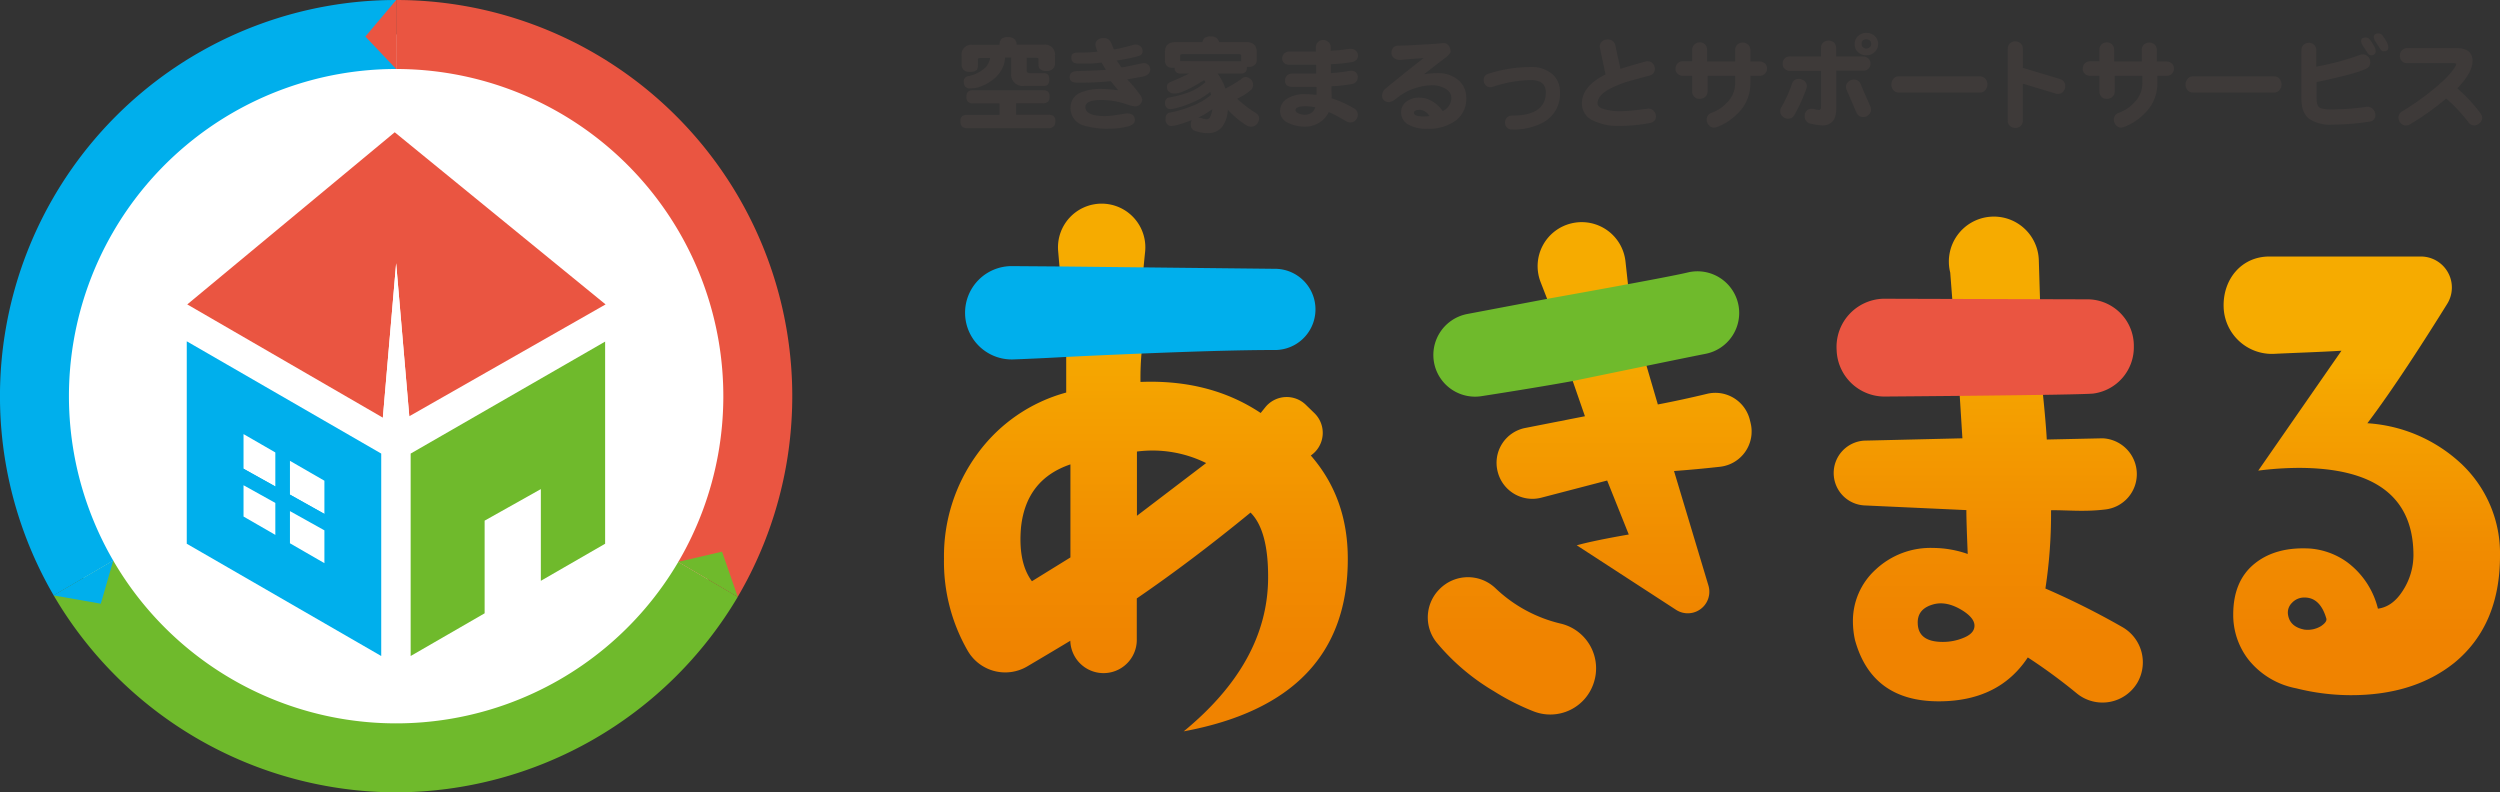
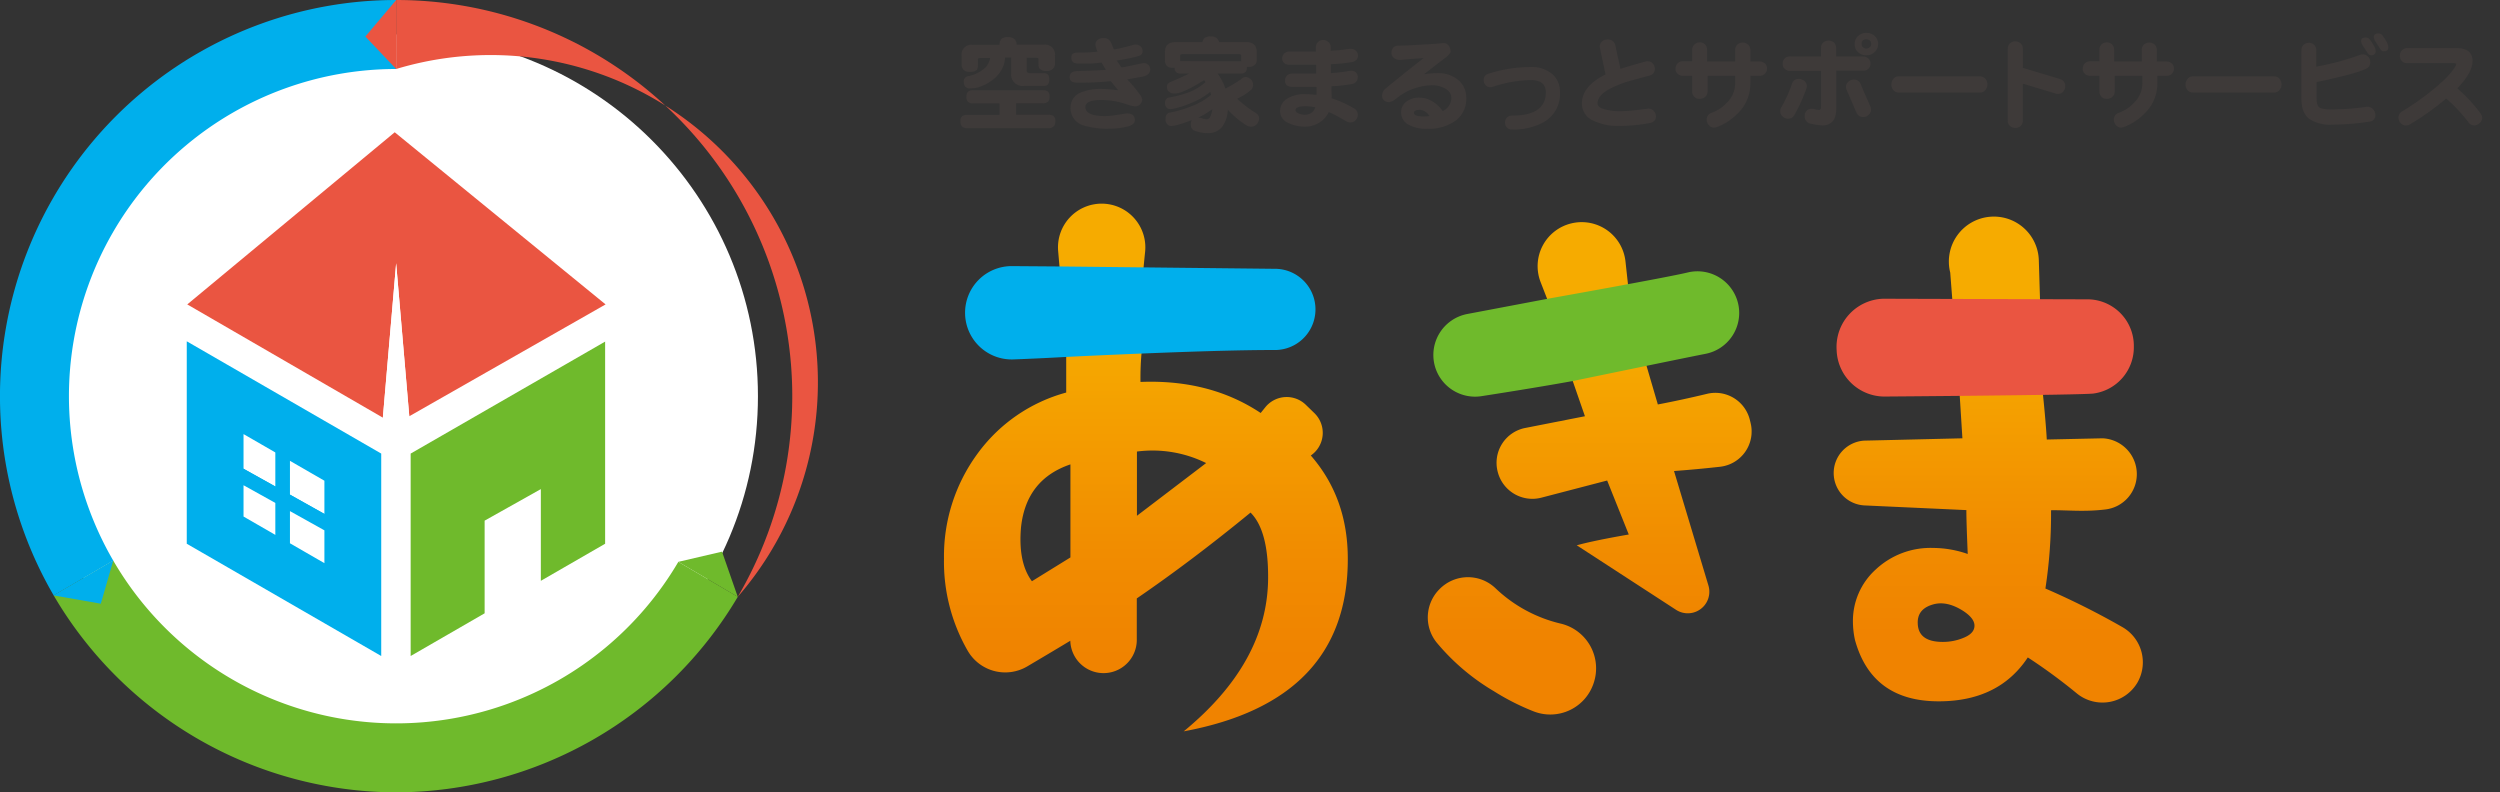
<svg xmlns="http://www.w3.org/2000/svg" xmlns:xlink="http://www.w3.org/1999/xlink" viewBox="0 0 492.75 156.17">
  <rect x="0" y="0" width="492.75" height="156.17" fill="#333333" stroke="none" />
  <defs>
    <style>.cls-1{fill:#fff;}.cls-2{fill:#3e3a39;}.cls-3{fill:url(#名称未設定グラデーション_89);}.cls-4{fill:url(#名称未設定グラデーション_89-2);}.cls-5{fill:url(#名称未設定グラデーション_89-3);}.cls-6{fill:url(#名称未設定グラデーション_89-4);}.cls-7{fill:#ea5541;}.cls-8{fill:#6fba2c;}.cls-9{fill:#00afec;}</style>
    <linearGradient id="名称未設定グラデーション_89" x1="225.88" y1="144.22" x2="225.88" y2="40.14" gradientUnits="userSpaceOnUse">
      <stop offset="0.14" stop-color="#f08300" />
      <stop offset="0.34" stop-color="#f18c00" />
      <stop offset="0.68" stop-color="#f5a500" />
      <stop offset="0.75" stop-color="#f6ab00" />
    </linearGradient>
    <linearGradient id="名称未設定グラデーション_89-2" x1="465.53" y1="137.03" x2="465.53" y2="50.55" xlink:href="#名称未設定グラデーション_89" />
    <linearGradient id="名称未設定グラデーション_89-3" x1="313.33" y1="140.84" x2="313.33" y2="43.81" xlink:href="#名称未設定グラデーション_89" />
    <linearGradient id="名称未設定グラデーション_89-4" x1="391.9" y1="138.49" x2="391.9" y2="42.73" xlink:href="#名称未設定グラデーション_89" />
  </defs>
  <g id="レイヤー_2" data-name="レイヤー 2">
    <g id="レイアウト">
      <circle class="cls-1" cx="78.08" cy="78.09" r="71.31" />
      <path class="cls-2" d="M205.58,17.79a1.42,1.42,0,0,1,1,.29,1.34,1.34,0,0,1,.29,1,1.41,1.41,0,0,1-.22.86,1.32,1.32,0,0,1-1.07.42h-5.3v2.26h6.35a1.71,1.71,0,0,1,1.07.29,1.27,1.27,0,0,1,.31,1,1.51,1.51,0,0,1-.27.93,1.38,1.38,0,0,1-1.11.43H190.69a1.58,1.58,0,0,1-1.05-.31,1.34,1.34,0,0,1-.33-1.05,1.24,1.24,0,0,1,.33-1,1.74,1.74,0,0,1,1.05-.27H197V20.37H191.8a1.33,1.33,0,0,1-1-.29,1.29,1.29,0,0,1-.31-1,1.28,1.28,0,0,1,.31-1,1.34,1.34,0,0,1,1-.29ZM199.87,7.65a1.29,1.29,0,0,1,.49,1v.16h5.38A1.94,1.94,0,0,1,207.93,11v1.44a1.36,1.36,0,0,1-.46,1.16,1.6,1.6,0,0,1-1.15.39,1.9,1.9,0,0,1-1.34-.39,1.2,1.2,0,0,1-.29-.91v-1c0-.21-.17-.31-.48-.31h-1.85v2.41a.56.56,0,0,0,.64.64h2.82c.64,0,1,.41,1,1.22s-.33,1.28-1,1.28h-3.93a2.27,2.27,0,0,1-2.58-2.58v-3h-1.22a5.44,5.44,0,0,1-.27,1.48,6.12,6.12,0,0,1-1.56,2.4,8.8,8.8,0,0,1-3.53,2,5.21,5.21,0,0,1-1.4.18A1.15,1.15,0,0,1,190.2,17a1.41,1.41,0,0,1-.23-.83,1,1,0,0,1,.72-1.13,6.93,6.93,0,0,0,3.63-1.82,4,4,0,0,0,.85-1.79h-2c-.29,0-.42.1-.42.31v1.13c0,.52-.12.85-.33,1a2,2,0,0,1-1.27.29,1.63,1.63,0,0,1-1.2-.37,1.49,1.49,0,0,1-.41-1.15V11a1.92,1.92,0,0,1,2.18-2.17H197V8.7a1.59,1.59,0,0,1,.45-1.07,1.74,1.74,0,0,1,1.18-.31A1.83,1.83,0,0,1,199.87,7.65Z" />
      <path class="cls-2" d="M225.77,14.94a4.72,4.72,0,0,1-1.05.25l-2.53.46c.65.7,1.19,1.31,1.6,1.83l.81,1.05a2.58,2.58,0,0,1,.53,1,1.5,1.5,0,0,1-.39,1,1.24,1.24,0,0,1-1,.43,4.55,4.55,0,0,1-1.15-.24l-1.18-.37a15.43,15.43,0,0,0-4.35-.64c-2.1,0-3.13.47-3.13,1.38,0,1.19,1.3,1.79,3.9,1.79a16.44,16.44,0,0,0,2.53-.27c1.14-.16,1.71-.26,1.71-.26,1.08,0,1.61.45,1.61,1.31,0,.58-.45,1-1.32,1.24a13.68,13.68,0,0,1-3.63.46,16.29,16.29,0,0,1-5.05-.6A3.57,3.57,0,0,1,211,21.15a3.18,3.18,0,0,1,2.25-3,9.93,9.93,0,0,1,3.73-.62,28.08,28.08,0,0,1,3.42.27L218.93,16c-2.13.2-3.92.29-5.4.29-.54,0-1,0-1.45,0-.84-.05-1.25-.42-1.25-1.1s.43-1.13,1.34-1.17,2.92-.06,5.81-.25l-.87-1.44c-.7.1-1.4.16-2.12.2-.53,0-1.05,0-1.59,0-.78,0-1.05,0-.82,0-1,0-1.42-.39-1.42-1.17s.45-1,1.38-1a35.1,35.1,0,0,0,3.77-.17L216,9.3a1.57,1.57,0,0,1-.08-.52,1.14,1.14,0,0,1,.45-.93,1.86,1.86,0,0,1,1.14-.35,1.53,1.53,0,0,1,1.52,1c.09.17.25.6.52,1.26.91-.16,2.12-.45,3.61-.84a1.79,1.79,0,0,1,.68-.13,1.39,1.39,0,0,1,1,.39,1.3,1.3,0,0,1,.37.87.94.94,0,0,1-.6.93,16.93,16.93,0,0,1-1.73.45c-1.08.23-2,.39-2.79.5l.95,1.36c.91-.13,2.19-.4,3.86-.77a2.61,2.61,0,0,1,.55-.08,1.18,1.18,0,0,1,.91.37,1.26,1.26,0,0,1-.62,2.1Z" />
      <path class="cls-2" d="M239.8,7.5a1.51,1.51,0,0,1,.48.79h5.32c1.4,0,2.1.68,2.1,2v1.44a1.2,1.2,0,0,1-.41,1.07,1.5,1.5,0,0,1-1.12.39,2.49,2.49,0,0,1-.41,0v.09a1.45,1.45,0,0,1-.2.82,1.22,1.22,0,0,1-1,.39H240A13,13,0,0,1,241.37,17a1.77,1.77,0,0,0,.17.46c.86-.46,1.71-.93,2.51-1.46a3,3,0,0,1,.52-.33,1.35,1.35,0,0,1,.88-.5,1.39,1.39,0,0,1,.91.33,1.37,1.37,0,0,1,.62,1.22,1.69,1.69,0,0,1-.25.86,11.36,11.36,0,0,1-2.9,1.88,24.76,24.76,0,0,0,3.79,2.88,1.2,1.2,0,0,1,.55,1.06,1.82,1.82,0,0,1-.39,1,1.51,1.51,0,0,1-1.05.57,2,2,0,0,1-1.28-.41A17.49,17.49,0,0,1,242,21.62a6.1,6.1,0,0,1-1,3.22,3.44,3.44,0,0,1-2.91,1.4,7,7,0,0,1-2.82-.56,1.22,1.22,0,0,1-.56-1,2.57,2.57,0,0,1,.15-1c-.74.31-1.47.55-2.21.78a7.94,7.94,0,0,1-1.71.37,1,1,0,0,1-.91-.39,1.34,1.34,0,0,1-.3-1c0-.66.22-1.05.72-1.22a23.93,23.93,0,0,0,5.25-1.64,13,13,0,0,0,3-1.88c0-.19-.1-.37-.16-.58a17.36,17.36,0,0,1-2.08,1.4,21.94,21.94,0,0,1-4.21,1.67,6.9,6.9,0,0,1-1.48.31c-.44,0-.72-.1-.85-.33a1.13,1.13,0,0,1-.29-.88,1,1,0,0,1,.64-1.05A21,21,0,0,0,234.8,18a12,12,0,0,0,2.8-1.79c-.08-.14-.17-.29-.25-.41-.23.14-.45.27-.68.39A23.11,23.11,0,0,1,233.25,18a4.28,4.28,0,0,1-1.9.43,1.47,1.47,0,0,1-1.09-.5A1.44,1.44,0,0,1,230,17c0-.31.23-.58.64-.81,1.49-.62,2.74-1.19,3.73-1.69h-1.65a1.17,1.17,0,0,1-.9-.29,1,1,0,0,1-.29-.86,3,3,0,0,1-.41,0A1.51,1.51,0,0,1,230,13a1.42,1.42,0,0,1-.39-1.1v-1.6c0-1.34.7-2,2.1-2H237a1.47,1.47,0,0,1,.43-.81,1.92,1.92,0,0,1,1.22-.31A1.84,1.84,0,0,1,239.8,7.5Zm4.85,4.58V11c0-.21-.17-.33-.5-.33H233c-.26,0-.39.12-.39.33v1.05Zm-7.19,10.43c-.44.25-.85.45-1.26.64l.7.16a3.83,3.83,0,0,0,.91.21.78.78,0,0,0,.74-.54,4.13,4.13,0,0,0,.39-1.46C238.49,21.85,238,22.18,237.46,22.51Z" />
      <path class="cls-2" d="M267.22,23.64a1.21,1.21,0,0,1-1,.48,1.58,1.58,0,0,1-.91-.23,32.1,32.1,0,0,0-3.4-1.81,4.91,4.91,0,0,1-2,2.16,5.17,5.17,0,0,1-2.62.72,7.28,7.28,0,0,1-3.42-.76A2.5,2.5,0,0,1,252.31,22a2.86,2.86,0,0,1,1.34-2.53,6.45,6.45,0,0,1,3.69-.91,18,18,0,0,1,2.15.15c0-.38,0-.91,0-1.59-.38,0-.73,0-1,0-.9,0-2.14,0-3.75,0-1,0-1.46-.41-1.46-1.24a1.35,1.35,0,0,1,.39-1,1.55,1.55,0,0,1,1.11-.37c1.57,0,2.81,0,3.71,0h.93l0-1.75c-.82,0-1.48,0-1.94,0-.68,0-1.77,0-3.3,0a1.48,1.48,0,0,1-1.09-.35,1.15,1.15,0,0,1-.37-.85,1.44,1.44,0,0,1,.39-1,1.48,1.48,0,0,1,1.12-.39l3.25,0c.44,0,1.05,0,1.88,0,0-.35,0-.62,0-.8a1.44,1.44,0,0,1,.47-1.14,1.5,1.5,0,0,1,1-.35,1.52,1.52,0,0,1,1,.4,1.41,1.41,0,0,1,.46,1.09V10a30.61,30.61,0,0,0,3.61-.37,2.21,2.21,0,0,1,.37,0,1.48,1.48,0,0,1,1,.39,1.36,1.36,0,0,1,.39.9c0,.73-.41,1.16-1.22,1.32a31.7,31.7,0,0,1-4.12.42l0,1.75a31.28,31.28,0,0,0,3.49-.41,2.42,2.42,0,0,1,.47-.05,1.4,1.4,0,0,1,1,.35,1.37,1.37,0,0,1-.85,2.27,29,29,0,0,1-4,.43c0,1.12.05,1.9.05,2.38a20.78,20.78,0,0,1,4.41,2,1.4,1.4,0,0,1,.74,1.23A1.6,1.6,0,0,1,267.22,23.64Zm-9.88-2.7c-1.36,0-2,.27-2,.81,0,.2.17.39.5.55a3,3,0,0,0,1.46.31,2,2,0,0,0,1.94-1.46A10.81,10.81,0,0,0,257.34,20.94Z" />
      <path class="cls-2" d="M286.92,23.77a9,9,0,0,1-5.63,1.61,6.94,6.94,0,0,1-3.81-.89,2.69,2.69,0,0,1-1.32-2.37,2.53,2.53,0,0,1,.93-2,4,4,0,0,1,2.76-.87,5,5,0,0,1,2.64.83,6.53,6.53,0,0,1,1.87,1.83,3,3,0,0,0,1.71-2.66,2.12,2.12,0,0,0-1.19-1.77,5,5,0,0,0-2.64-.68,11.09,11.09,0,0,0-3.18.54,10.71,10.71,0,0,0-3.23,1.6c-.62.48-1,.75-1.05.79a2,2,0,0,1-1,.39,1.34,1.34,0,0,1-1-.35,1.13,1.13,0,0,1-.37-.87,1.77,1.77,0,0,1,.72-1.46c1.32-1.11,3.79-3.11,7.46-6-3.24.25-4.78.37-4.62.37a1.74,1.74,0,0,1-1.24-.41,1.16,1.16,0,0,1-.47-1,1.48,1.48,0,0,1,.41-1.07A1.39,1.39,0,0,1,275.75,9c.74,0,2.18-.07,4.32-.19s3.57-.23,4.27-.31a1.27,1.27,0,0,1,1.14.43,1.94,1.94,0,0,1,.43,1.28c0,.31-.62.91-1.82,1.77-.82.62-1.95,1.51-3.42,2.66a17.2,17.2,0,0,1,2.85-.22,6.06,6.06,0,0,1,3.58,1.11A4.44,4.44,0,0,1,289,19.27,5.33,5.33,0,0,1,286.92,23.77Zm-7-2.13c-.82,0-1.24.21-1.24.62s.64.7,1.92.7a5.77,5.77,0,0,0,1.13-.1A2.52,2.52,0,0,0,280,21.64Z" />
      <path class="cls-2" d="M304.39,24A12.08,12.08,0,0,1,298,25.52a1.32,1.32,0,0,1-1-.39,1.41,1.41,0,0,1-.36-1,1.31,1.31,0,0,1,.36-.93,1.27,1.27,0,0,1,1-.41c4.46,0,6.68-1.53,6.68-4.6,0-1.61-1-2.41-3-2.41a25.23,25.23,0,0,0-7.5,1.34,1.86,1.86,0,0,1-.45.06,1.11,1.11,0,0,1-.93-.41,1.47,1.47,0,0,1-.37-1,1.24,1.24,0,0,1,1-1.26,27.85,27.85,0,0,1,8.3-1.3,6.34,6.34,0,0,1,4.13,1.3,4.6,4.6,0,0,1,1.61,3.67A6.36,6.36,0,0,1,304.39,24Z" />
      <path class="cls-2" d="M325.11,24.26a32.9,32.9,0,0,1-6.11.56,10.86,10.86,0,0,1-4.86-1,3.65,3.65,0,0,1-2.35-3.42c0-2.27,1.55-4.17,4.66-5.73l-1.09-5.14a.83.83,0,0,1-.05-.35,1.39,1.39,0,0,1,.44-1,1.55,1.55,0,0,1,1-.39A1.46,1.46,0,0,1,318.39,9l1,4.57q.8-.27,4.9-1.44a1.91,1.91,0,0,1,.43-.06,1.45,1.45,0,0,1,1.06.45,1.7,1.7,0,0,1,.39,1,1.33,1.33,0,0,1-1.07,1.38l-3.69,1a21.87,21.87,0,0,0-4.4,1.76c-1.44.84-2.14,1.75-2.14,2.74,0,.55.58,1,1.77,1.23a11.22,11.22,0,0,0,2.75.29,27.16,27.16,0,0,0,3.5-.27l2-.24a1.37,1.37,0,0,1,1.09.49,1.71,1.71,0,0,1,.41,1.11C326.34,23.69,325.93,24.1,325.11,24.26Z" />
      <path class="cls-2" d="M347.86,14.53a1.41,1.41,0,0,1-1.09.41H345v1.57a8.11,8.11,0,0,1-2.51,5.86,11.15,11.15,0,0,1-4.1,2.68,2.14,2.14,0,0,1-.56.1,1.32,1.32,0,0,1-1.05-.52,1.58,1.58,0,0,1-.39-1.13,1.38,1.38,0,0,1,1-1.28,7.43,7.43,0,0,0,2.92-1.92A5.34,5.34,0,0,0,342,16.51V14.94h-5.44V18a1.35,1.35,0,0,1-.51,1.13,1.62,1.62,0,0,1-1.1.35,1.23,1.23,0,0,1-1-.41,1.35,1.35,0,0,1-.42-1.07V14.94h-1.79a1.46,1.46,0,0,1-1.13-.45,1.2,1.2,0,0,1-.35-1,1.4,1.4,0,0,1,.39-1,1.42,1.42,0,0,1,1.09-.41h1.79V9.83A1.43,1.43,0,0,1,334,8.74,1.53,1.53,0,0,1,335,8.35a1.48,1.48,0,0,1,1,.35,1.5,1.5,0,0,1,.47,1.13v2.29H342V9.87a1.39,1.39,0,0,1,.46-1.11,1.6,1.6,0,0,1,1.07-.37,1.55,1.55,0,0,1,1,.39A1.42,1.42,0,0,1,345,9.87v2.25h1.8a1.6,1.6,0,0,1,1.13.45,1.37,1.37,0,0,1,.35,1A1.42,1.42,0,0,1,347.86,14.53Z" />
      <path class="cls-2" d="M353.69,22.63a1.34,1.34,0,0,1-1.24.77,1.56,1.56,0,0,1-1.09-.44,1.32,1.32,0,0,1-.48-1.05,1.54,1.54,0,0,1,.23-.78,26.25,26.25,0,0,0,2.08-4.58,1.35,1.35,0,0,1,1.36-1,1.68,1.68,0,0,1,1.1.42,1.32,1.32,0,0,1,.47,1,1.78,1.78,0,0,1-.1.55A31.25,31.25,0,0,1,353.69,22.63Zm14.61-9.11a1.38,1.38,0,0,1-1.09.41h-5.28v7.45c0,2.22-.92,3.34-2.78,3.34a12.59,12.59,0,0,1-2.27-.35,1.41,1.41,0,0,1-1.17-1.55,1.35,1.35,0,0,1,.39-1,1.4,1.4,0,0,1,1-.39,4.07,4.07,0,0,1,.72.12,4,4,0,0,0,.7.13c.27,0,.41-.23.41-.71v-7h-6.08a1.46,1.46,0,0,1-1.13-.45,1.23,1.23,0,0,1-.35-1,1.4,1.4,0,0,1,.39-1,1.46,1.46,0,0,1,1.09-.41h6.08V9.46a1.39,1.39,0,0,1,.46-1.11A1.6,1.6,0,0,1,360.47,8a1.55,1.55,0,0,1,1,.39,1.42,1.42,0,0,1,.43,1.09v1.65h5.28a1.57,1.57,0,0,1,1.13.45,1.38,1.38,0,0,1,.36,1A1.42,1.42,0,0,1,368.3,13.52Zm.48,8.1a1.3,1.3,0,0,1-.46,1,1.38,1.38,0,0,1-1,.44,1.36,1.36,0,0,1-1.42-.89c-.45-1-1.07-2.49-1.89-4.37a1.36,1.36,0,0,1,.33-1.71,1.52,1.52,0,0,1,1.09-.41,1.37,1.37,0,0,1,1.3.88q.73,1.74,1.91,4.39A1.89,1.89,0,0,1,368.78,21.62Zm.7-11.35a2.31,2.31,0,0,1-1.59.63,2.36,2.36,0,0,1-1.65-.61,2,2,0,0,1-.68-1.57,2.07,2.07,0,0,1,.66-1.61,2.26,2.26,0,0,1,1.67-.62,2.33,2.33,0,0,1,1.63.62,2.08,2.08,0,0,1,.66,1.57A2.1,2.1,0,0,1,369.48,10.27ZM368.55,8a1,1,0,0,0-.68-.25c-.64,0-.95.31-.95.91a.76.76,0,0,0,.29.66.93.93,0,0,0,.66.25,1,1,0,0,0,.66-.27.85.85,0,0,0,.29-.66A.88.88,0,0,0,368.55,8Z" />
      <path class="cls-2" d="M391.34,17.71a1.3,1.3,0,0,1-1.11.53H374.3a1.38,1.38,0,0,1-1.14-.51,1.6,1.6,0,0,1-.37-1.05,1.76,1.76,0,0,1,.39-1.12,1.32,1.32,0,0,1,1.12-.51h15.93a1.4,1.4,0,0,1,1.11.51,1.71,1.71,0,0,1,0,2.15Z" />
      <path class="cls-2" d="M406.7,18a1.32,1.32,0,0,1-1,.51,1.85,1.85,0,0,1-.58-.08l-6.41-1.94v7.24a1.47,1.47,0,0,1-.47,1.13,1.61,1.61,0,0,1-1.1.35,1.54,1.54,0,0,1-1-.41,1.37,1.37,0,0,1-.41-1.07V9.65a1.42,1.42,0,0,1,1.57-1.49,1.69,1.69,0,0,1,1,.42,1.41,1.41,0,0,1,.41,1.07v3.73l7.3,2.2a1.38,1.38,0,0,1,1.05,1.36A1.63,1.63,0,0,1,406.7,18Z" />
      <path class="cls-2" d="M428.09,14.53a1.41,1.41,0,0,1-1.09.41h-1.79v1.57a8.12,8.12,0,0,1-2.52,5.86,11.15,11.15,0,0,1-4.1,2.68,2.07,2.07,0,0,1-.56.1,1.32,1.32,0,0,1-1-.52,1.58,1.58,0,0,1-.39-1.13,1.38,1.38,0,0,1,1-1.28,7.53,7.53,0,0,0,2.93-1.92,5.38,5.38,0,0,0,1.69-3.79V14.94h-5.45V18a1.35,1.35,0,0,1-.51,1.13,1.61,1.61,0,0,1-1.09.35,1.27,1.27,0,0,1-1-.41,1.34,1.34,0,0,1-.41-1.07V14.94H412a1.46,1.46,0,0,1-1.13-.45,1.23,1.23,0,0,1-.35-1,1.4,1.4,0,0,1,.39-1,1.42,1.42,0,0,1,1.09-.41h1.8V9.83a1.42,1.42,0,0,1,.43-1.09,1.57,1.57,0,0,1,1-.39,1.48,1.48,0,0,1,1,.35,1.5,1.5,0,0,1,.47,1.13v2.29h5.45V9.87a1.39,1.39,0,0,1,.45-1.11,1.6,1.6,0,0,1,1.07-.37,1.55,1.55,0,0,1,1,.39,1.43,1.43,0,0,1,.44,1.09v2.25H427a1.6,1.6,0,0,1,1.13.45,1.37,1.37,0,0,1,.35,1A1.42,1.42,0,0,1,428.09,14.53Z" />
      <path class="cls-2" d="M449.32,17.71a1.33,1.33,0,0,1-1.11.53H432.27a1.38,1.38,0,0,1-1.13-.51,1.55,1.55,0,0,1-.37-1.05,1.7,1.7,0,0,1,.39-1.12,1.32,1.32,0,0,1,1.11-.51h15.94a1.43,1.43,0,0,1,1.11.51,1.75,1.75,0,0,1,0,2.15Z" />
      <path class="cls-2" d="M467.91,23.52a1.34,1.34,0,0,1-1,.47,48.65,48.65,0,0,1-7.17.58,7.58,7.58,0,0,1-4.46-1.05c-1.11-.78-1.67-2.14-1.67-4V9.92a1.44,1.44,0,0,1,.44-1.1,1.56,1.56,0,0,1,1-.39,1.48,1.48,0,0,1,1,.35,1.43,1.43,0,0,1,.49,1.14v3.21A51.88,51.88,0,0,0,465,10.88a1.71,1.71,0,0,1,.83-.16,1.38,1.38,0,0,1,1,.54,1.62,1.62,0,0,1,.35,1.07,1.33,1.33,0,0,1-.85,1.23c-1.4.68-4.66,1.55-9.73,2.62v3.3c0,1,.25,1.59.79,1.83a6.52,6.52,0,0,0,2.35.25,46.09,46.09,0,0,0,6.72-.51,1.49,1.49,0,0,1,1.21.41,1.75,1.75,0,0,1,.52,1.09A1.42,1.42,0,0,1,467.91,23.52ZM468,10.7a.89.89,0,0,1-.55.2.86.86,0,0,1-.79-.43c-.18-.29-.49-.76-.93-1.44a1.69,1.69,0,0,1-.35-.91c0-.49.31-.74.93-.74a1.07,1.07,0,0,1,.79.41,9.62,9.62,0,0,1,1,1.63,2.24,2.24,0,0,1,.14.76A.67.67,0,0,1,468,10.7Zm1.94-.6a.83.83,0,0,1-.78-.43l-.93-1.45a1.61,1.61,0,0,1-.35-.9c0-.5.31-.74.93-.74a1.06,1.06,0,0,1,.78.41,9.24,9.24,0,0,1,1,1.63,2.19,2.19,0,0,1,.14.76C470.73,9.87,470.45,10.1,469.91,10.1Z" />
      <path class="cls-2" d="M488.77,24.24a1.82,1.82,0,0,1-1,.48,1.4,1.4,0,0,1-1.28-.68,31.15,31.15,0,0,0-4.35-4.62A52.48,52.48,0,0,1,475,24.51a1.68,1.68,0,0,1-.83.23,1.36,1.36,0,0,1-1-.48,1.59,1.59,0,0,1-.43-1.09,1.43,1.43,0,0,1,.76-1.24,51.46,51.46,0,0,0,5.48-3.81c2.6-2.06,4.27-3.75,5-5.09a.88.88,0,0,0,.13-.39c0-.13-.17-.19-.5-.19H474.5a1.33,1.33,0,0,1-1.11-.45,1.43,1.43,0,0,1-.37-1.08,1.46,1.46,0,0,1,.39-1,1.4,1.4,0,0,1,1.09-.43h9.75c2.06,0,3.09.87,3.09,2.56,0,1.48-1,3.28-3,5.36a31.73,31.73,0,0,1,4.62,5,1.84,1.84,0,0,1,.29.84A1.44,1.44,0,0,1,488.77,24.24Z" />
      <path class="cls-3" d="M258.36,89.78a5.41,5.41,0,0,0,.72-8.34l-1.68-1.63a5.41,5.41,0,0,0-8,.45l-.92,1.14q-10-6.66-23.69-6.12a56.73,56.73,0,0,1,.26-6.26l.27-15.44c.11-1.26.24-2.58.38-3.93a8.61,8.61,0,0,0-8.44-9.51h0a8.61,8.61,0,0,0-8.7,9.34l.26,3,1.33,17.83v7.06a32,32,0,0,0-17.57,12.17,34.11,34.11,0,0,0-6.52,20.57,35.12,35.12,0,0,0,4.69,18.18,8.54,8.54,0,0,0,11.7,3.07q4.88-2.88,8.51-5.07a6.55,6.55,0,0,0,13.1-.34v-8q10.86-7.44,22.42-16.92,3.6,3.59,3.46,13.3-.27,16.38-16.63,29.82,32.34-6,32.34-33.94Q265.68,98.17,258.36,89.78Zm-57.1,14q1.06-9.32,9.72-12.25v18.34l-7.59,4.69Q200.6,110.81,201.26,103.76Zm22.83-2.12V89a23.83,23.83,0,0,1,13.64,2.27Z" />
-       <path class="cls-4" d="M492.75,109.55q0,13.61-8.89,21-8,6.47-20.48,6.47a44.28,44.28,0,0,1-10.78-1.35,15.82,15.82,0,0,1-9.43-5.66,14.33,14.33,0,0,1-3-8.89q0-6.6,4.18-10t11-3a14.46,14.46,0,0,1,7.28,2.69,16.2,16.2,0,0,1,6.06,9.16c2-.27,3.64-1.5,5-3.7a12.94,12.94,0,0,0,2-6.81q0-17.23-22.64-17.24a64.45,64.45,0,0,0-7.95.54L461.5,69.13c-4.73.28-9.15.41-13.22.61a9.51,9.51,0,0,1-10-9.18h0c-.19-5.48,3.49-10,9-10h29.87a6.11,6.11,0,0,1,5.19,9.34c-4.42,7.11-10.63,16.79-15.73,23.52a29.87,29.87,0,0,1,18.33,7.82A24.26,24.26,0,0,1,492.75,109.55Zm-34.22,12.39c-.81-2.78-2.24-4.17-4.31-4.17a3.29,3.29,0,0,0-2.49,1.07,2.65,2.65,0,0,0-.74,2.43c.27,1.53,1.34,2.47,3.23,2.83a5.07,5.07,0,0,0,3.23-.68C458.26,122.88,458.62,122.39,458.53,121.94Z" />
      <path class="cls-5" d="M314.09,134.7h0a9,9,0,0,1-11.74,5.54,46.79,46.79,0,0,1-7.9-4,43.22,43.22,0,0,1-11.29-9.6,7.88,7.88,0,0,1,.55-10.5h0a7.85,7.85,0,0,1,11.06-.19,27.91,27.91,0,0,0,13,7A9.06,9.06,0,0,1,314.09,134.7ZM339,92q-4.45.5-9.05.84l6.78,22.56a4.25,4.25,0,0,1-6.39,4.79l-19.56-12.71q3.33-.93,10.25-2.13l-4.26-10.64-13,3.39A7.05,7.05,0,0,1,295.2,93h0a7,7,0,0,1,5.48-8.66l11.71-2.3L310,75.14l-5.06-16.23-1.27-3.27A8.67,8.67,0,0,1,309.83,44h0a8.68,8.68,0,0,1,10.55,7.51l.53,4.84L324.5,72l2.26,7.72c3.26-.62,6.47-1.32,9.63-2.08a7,7,0,0,1,8.5,5.1l.14.57A7,7,0,0,1,339,92Z" />
      <path class="cls-6" d="M421.24,134.62h0a8,8,0,0,1-11.84,2.1,108.17,108.17,0,0,0-9.72-7.14q-5.71,8.65-17.56,8.65-13.19,0-16.51-12.11a17.56,17.56,0,0,1-.4-3.6,13.66,13.66,0,0,1,4.46-10.24A15.81,15.81,0,0,1,381.05,108a20.9,20.9,0,0,1,6.79,1.19c-.18-4.25-.27-7.14-.27-8.65l-20.05-.92a6.39,6.39,0,0,1-6.1-6.31h0a6.4,6.4,0,0,1,6-6.46l19.37-.46-.54-8.6-1.86-24.07a8.86,8.86,0,0,1,7.88-11h0a8.86,8.86,0,0,1,9.58,8.55l.24,7.86.53,18.22c.35,3.2.71,7.42.8,9.28l11-.24a7.06,7.06,0,0,1,6.74,6.77h0a7,7,0,0,1-6.24,7.26c-4.19.51-7.73.09-10.66.15A97,97,0,0,1,403.15,116a153.35,153.35,0,0,1,15.19,7.61A8,8,0,0,1,421.24,134.62Zm-34.33-14.23q-3.33-2.11-6.12-1.19-2.94.93-2.8,3.72.13,3.6,4.93,3.6a10.53,10.53,0,0,0,4.25-.87c1.34-.58,2-1.35,2-2.33S388.42,121.37,386.91,120.39Z" />
      <path class="cls-7" d="M411.72,59a9.17,9.17,0,0,1,8.86,9.31h0a9.19,9.19,0,0,1-8,9.26c-2.78.31-41.27.59-41.27.59A9.46,9.46,0,0,1,362,69h0a9.5,9.5,0,0,1,9.19-10.12Z" />
      <path class="cls-8" d="M332.66,53.7a8.23,8.23,0,0,1,10,6.49v0a8.21,8.21,0,0,1-6.55,9.56c-3,.57-26.05,5.34-26.05,5.34q-7.37,1.33-18.1,3a8.23,8.23,0,0,1-9-5.45h0a8.23,8.23,0,0,1,6.23-10.75l15.83-3S328.51,54.71,332.66,53.7Z" />
      <path class="cls-9" d="M210.18,70.35c-3.41.19-6.88.36-10.39.49a9.2,9.2,0,0,1-9.57-8.93h0a9.19,9.19,0,0,1,9.26-9.46l9.37.07,42.24.46a8,8,0,0,1,8.18,8.4h0a8,8,0,0,1-8,7.61C238.22,68.94,210.18,70.35,210.18,70.35Z" />
      <path class="cls-8" d="M78.08,156.17a78.41,78.41,0,0,1-67.5-38.81l11.75-6.85a64.5,64.5,0,0,0,111.37.23l11.72,6.89A78.46,78.46,0,0,1,78.08,156.17Z" />
      <path class="cls-9" d="M10.58,117.36A78.1,78.1,0,0,1,78.08,0V13.6a64.49,64.49,0,0,0-55.75,96.91Z" />
-       <path class="cls-7" d="M145.42,117.63l-11.72-6.89A64.5,64.5,0,0,0,78.08,13.6V0a78.1,78.1,0,0,1,67.34,117.62Z" />
+       <path class="cls-7" d="M145.42,117.63A64.5,64.5,0,0,0,78.08,13.6V0a78.1,78.1,0,0,1,67.34,117.62Z" />
      <polygon class="cls-9" points="22.32 110.5 19.87 118.99 10.59 117.36 10.58 117.35 22.32 110.5" />
      <polygon class="cls-8" points="133.69 110.74 142.31 108.73 145.41 117.63 145.41 117.64 133.69 110.74" />
      <polygon class="cls-7" points="78.08 13.6 72.01 7.2 78.09 0 78.09 0 78.08 13.6" />
      <polygon class="cls-9" points="36.81 67.27 36.81 107.17 75.14 129.3 75.14 89.4 36.81 67.27" />
      <polygon class="cls-8" points="119.27 67.33 80.94 89.4 80.94 129.3 95.52 120.88 95.52 102.62 106.6 96.4 106.6 114.48 119.27 107.17 119.27 67.33" />
      <polygon class="cls-1" points="55.73 88.38 46.6 83.11 46.6 93.22 55.73 98.32 55.73 88.38" />
      <path class="cls-9" d="M57.15,100.74l-12-6.69V80.65l12,6.91ZM48,92.39l6.31,3.52V89.2L48,85.56Z" />
      <polygon class="cls-1" points="65.36 103.7 65.36 93.94 55.73 88.38 55.73 98.32 65.36 103.7" />
      <path class="cls-9" d="M66.77,106.11l-12.45-7V85.92l12.45,7.2Zm-9.62-8.62,6.79,3.79V94.75l-6.79-3.92Z" />
      <polygon class="cls-1" points="46.6 93.22 46.6 102.63 55.73 107.9 55.73 98.32 46.6 93.22" />
      <path class="cls-9" d="M57.15,110.36l-12-6.91V90.81l12,6.68ZM48,101.81l6.31,3.64v-6.3L48,95.64Z" />
      <polygon class="cls-1" points="65.36 103.7 55.73 98.32 55.73 107.9 65.36 113.46 65.36 103.7" />
      <path class="cls-9" d="M66.77,115.91l-12.45-7.19V95.91l12.45,7Zm-9.62-8.83L63.94,111v-6.47l-6.79-3.79Z" />
      <polygon class="cls-7" points="80.67 82.04 119.36 60 77.8 26.07 36.91 60 75.46 82.32 78.08 51.89 80.67 82.04" />
      <polygon class="cls-1" points="80.67 82.04 78.08 51.89 75.46 82.32 77.8 83.67 80.67 82.04" />
    </g>
  </g>
</svg>